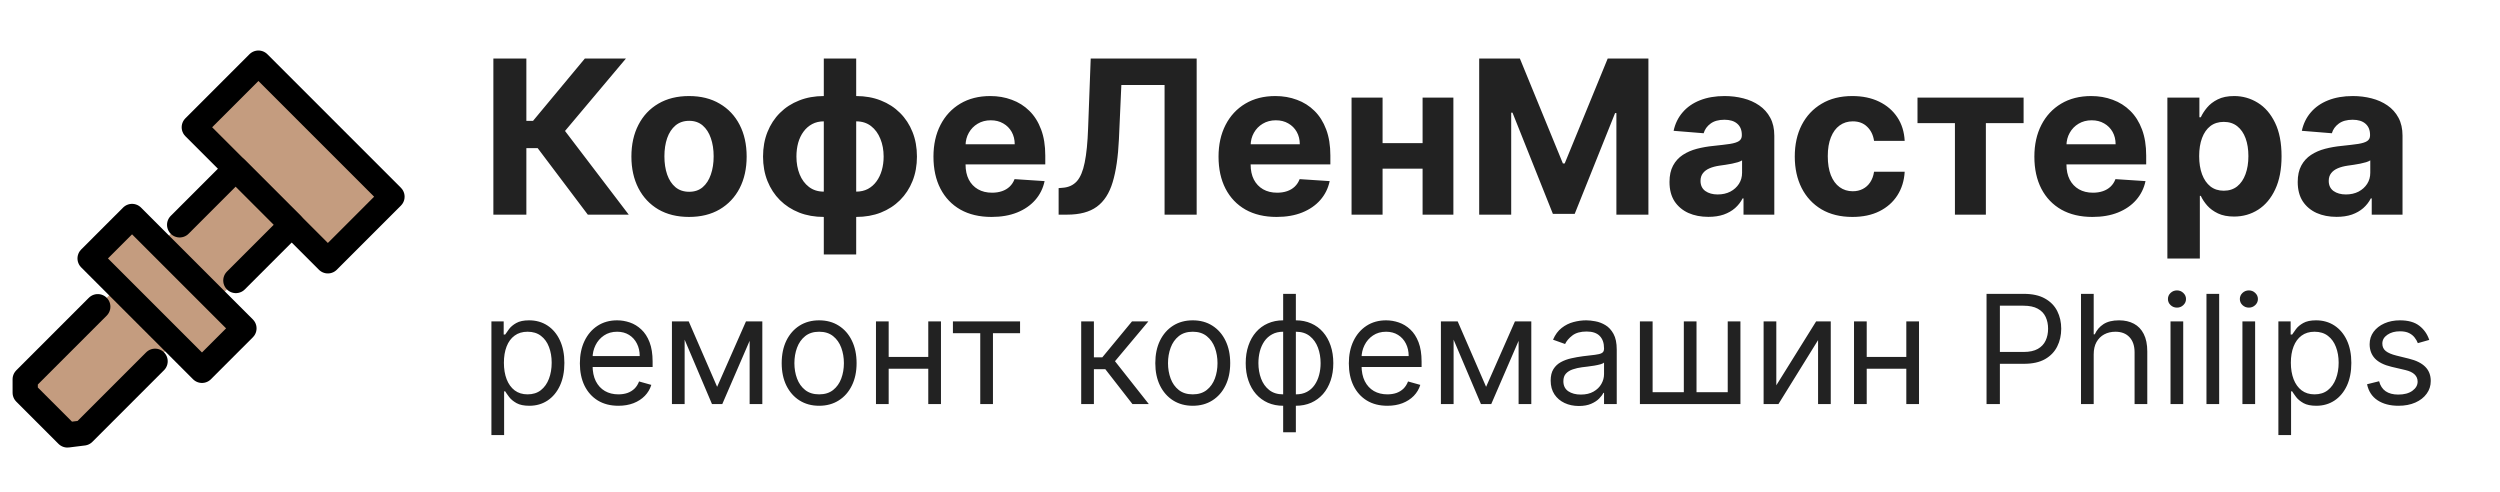
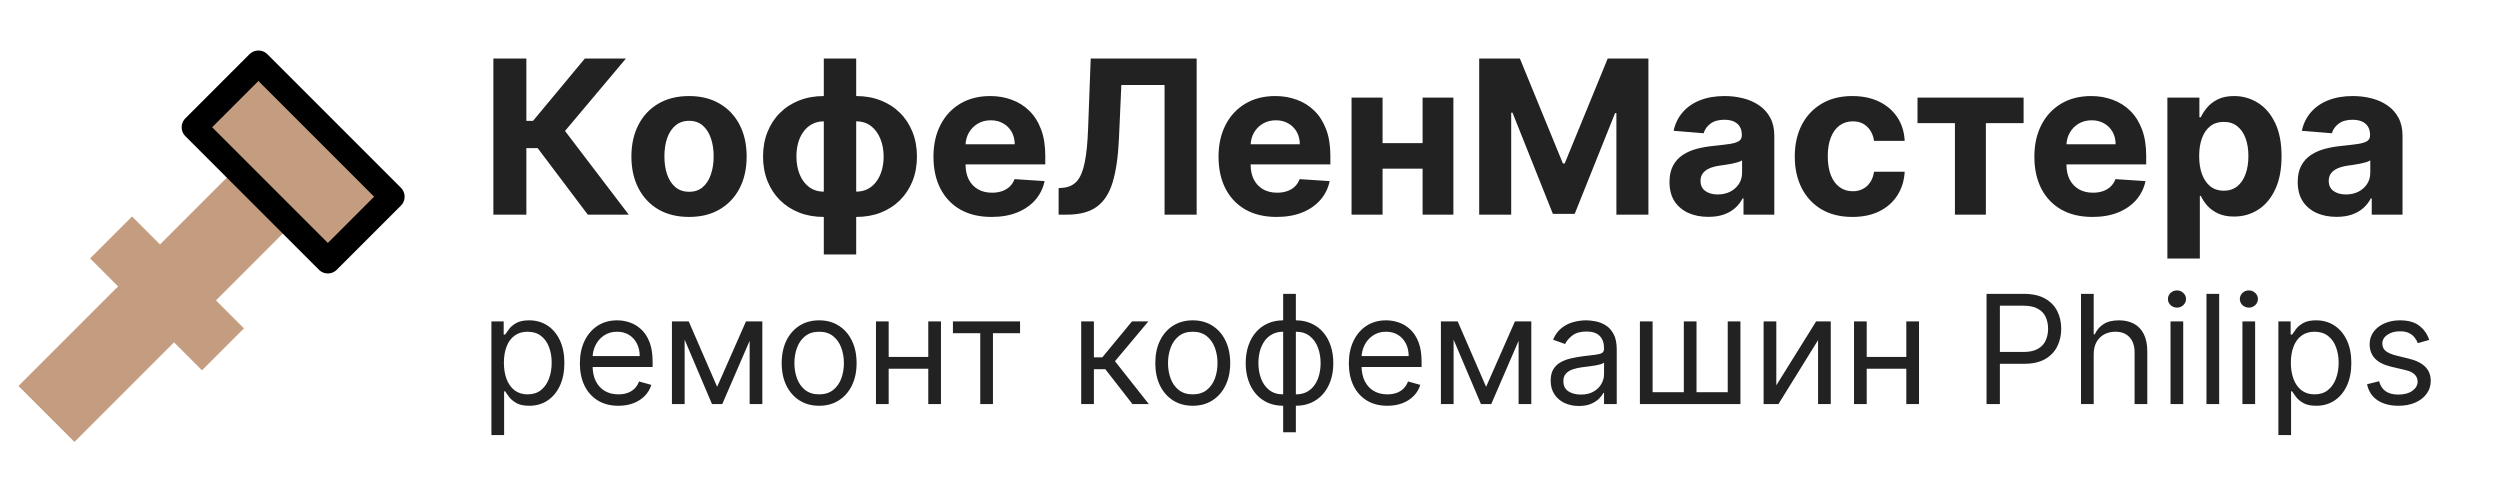
<svg xmlns="http://www.w3.org/2000/svg" width="198" height="39" viewBox="0 0 198 39" fill="none">
-   <path d="M16.758 15.278L21.21 19.687L23.102 17.794L18.672 13.363L16.758 15.278Z" fill="#C49C7F" />
  <path d="M20.468 5L31.046 15.578L25.967 20.657L15.389 10.079L20.468 5ZM13.866 18.17L18.672 13.362L23.102 17.793L5.896 35L1.465 30.57L13.866 18.17Z" fill="#C49C7F" />
-   <path d="M14.385 17.645L18.816 22.076L17.967 22.925L13.536 18.495L14.385 17.645ZM8.437 23.593L12.867 28.023L12.017 28.873L7.587 24.443L8.437 23.593ZM7.163 24.868L11.593 29.298L10.743 30.148L6.313 25.718L7.163 24.868ZM5.888 26.142L10.318 30.572L9.469 31.421L5.038 26.991L5.888 26.142Z" fill="#C49C7F" />
  <path d="M10.46 17.145L19.321 26.006L15.998 29.329L7.138 20.468L10.46 17.145Z" fill="#C49C7F" />
  <path d="M20.467 5L31.045 15.578L25.966 20.657L15.388 10.079L20.467 5Z" stroke="black" stroke-width="2" stroke-linecap="round" stroke-linejoin="round" />
-   <path d="M14.228 17.807L18.671 13.363L23.102 17.794L18.68 22.216M12.283 28.613L6.607 34.289L5.34 34.447L1.997 31.104L1.996 30.039L7.744 24.291M10.459 17.145L19.32 26.006L15.997 29.33L7.136 20.468L10.459 17.145Z" stroke="black" stroke-width="2" stroke-linecap="round" stroke-linejoin="round" />
  <path d="M46.554 17L42.582 11.73H41.688V17H39.075V4.637H41.688V9.575H42.214L46.319 4.637H49.573L44.749 10.372L49.796 17H46.554ZM54.571 17.181C53.633 17.181 52.823 16.982 52.138 16.584C51.458 16.181 50.933 15.622 50.563 14.906C50.193 14.185 50.007 13.35 50.007 12.4C50.007 11.442 50.193 10.605 50.563 9.889C50.933 9.168 51.458 8.609 52.138 8.211C52.823 7.808 53.633 7.607 54.571 7.607C55.509 7.607 56.318 7.808 56.998 8.211C57.682 8.609 58.209 9.168 58.58 9.889C58.95 10.605 59.135 11.442 59.135 12.4C59.135 13.35 58.95 14.185 58.58 14.906C58.209 15.622 57.682 16.181 56.998 16.584C56.318 16.982 55.509 17.181 54.571 17.181ZM54.583 15.189C55.01 15.189 55.366 15.069 55.652 14.827C55.938 14.582 56.153 14.248 56.298 13.825C56.447 13.402 56.521 12.921 56.521 12.382C56.521 11.843 56.447 11.362 56.298 10.939C56.153 10.517 55.938 10.183 55.652 9.937C55.366 9.692 55.01 9.569 54.583 9.569C54.153 9.569 53.791 9.692 53.497 9.937C53.207 10.183 52.988 10.517 52.839 10.939C52.694 11.362 52.621 11.843 52.621 12.382C52.621 12.921 52.694 13.402 52.839 13.825C52.988 14.248 53.207 14.582 53.497 14.827C53.791 15.069 54.153 15.189 54.583 15.189ZM65.245 20.152V4.637H67.81V20.152H65.245ZM65.245 17.181C64.532 17.181 63.882 17.067 63.295 16.837C62.707 16.604 62.2 16.276 61.773 15.853C61.347 15.427 61.017 14.922 60.783 14.338C60.55 13.751 60.433 13.105 60.433 12.4C60.433 11.688 60.55 11.04 60.783 10.456C61.017 9.869 61.347 9.364 61.773 8.941C62.2 8.514 62.707 8.186 63.295 7.957C63.882 7.724 64.532 7.607 65.245 7.607H65.722V17.181H65.245ZM65.245 15.177H65.528V9.611H65.245C64.898 9.611 64.591 9.684 64.321 9.828C64.051 9.973 63.824 10.173 63.639 10.426C63.454 10.676 63.313 10.97 63.216 11.308C63.124 11.646 63.077 12.01 63.077 12.4C63.077 12.915 63.162 13.384 63.331 13.807C63.5 14.225 63.747 14.559 64.073 14.809C64.399 15.055 64.79 15.177 65.245 15.177ZM67.81 17.181H67.333V7.607H67.81C68.523 7.607 69.173 7.724 69.76 7.957C70.348 8.186 70.855 8.514 71.281 8.941C71.708 9.364 72.038 9.869 72.272 10.456C72.505 11.04 72.622 11.688 72.622 12.4C72.622 13.105 72.505 13.751 72.272 14.338C72.038 14.922 71.708 15.427 71.281 15.853C70.855 16.276 70.348 16.604 69.76 16.837C69.173 17.067 68.523 17.181 67.81 17.181ZM67.81 15.177C68.156 15.177 68.464 15.107 68.734 14.966C69.004 14.821 69.231 14.622 69.416 14.368C69.601 14.115 69.742 13.821 69.839 13.487C69.935 13.149 69.984 12.787 69.984 12.4C69.984 11.881 69.897 11.412 69.724 10.994C69.555 10.571 69.309 10.235 68.987 9.985C68.665 9.736 68.273 9.611 67.81 9.611H67.526V15.177H67.81ZM78.53 17.181C77.576 17.181 76.755 16.988 76.067 16.602C75.383 16.212 74.856 15.66 74.486 14.948C74.115 14.232 73.93 13.384 73.93 12.406C73.93 11.453 74.115 10.615 74.486 9.895C74.856 9.174 75.377 8.613 76.049 8.211C76.725 7.808 77.518 7.607 78.428 7.607C79.04 7.607 79.609 7.705 80.136 7.903C80.667 8.096 81.13 8.388 81.525 8.778C81.923 9.168 82.233 9.659 82.454 10.251C82.676 10.839 82.786 11.527 82.786 12.316V13.022H74.957V11.428H80.366C80.366 11.058 80.285 10.73 80.124 10.444C79.963 10.159 79.74 9.935 79.454 9.774C79.172 9.609 78.844 9.527 78.47 9.527C78.08 9.527 77.734 9.617 77.432 9.798C77.134 9.975 76.9 10.215 76.731 10.517C76.562 10.815 76.476 11.147 76.472 11.513V13.028C76.472 13.487 76.556 13.883 76.725 14.217C76.898 14.551 77.142 14.809 77.456 14.99C77.77 15.171 78.142 15.262 78.573 15.262C78.858 15.262 79.12 15.222 79.357 15.141C79.595 15.06 79.798 14.94 79.967 14.779C80.136 14.618 80.265 14.421 80.353 14.187L82.732 14.344C82.611 14.916 82.364 15.415 81.99 15.841C81.619 16.264 81.14 16.594 80.553 16.831C79.969 17.065 79.295 17.181 78.53 17.181ZM83.843 17V14.899L84.193 14.869C84.644 14.833 85.008 14.662 85.286 14.356C85.563 14.046 85.771 13.553 85.907 12.877C86.048 12.197 86.139 11.283 86.179 10.136L86.384 4.637H94.776V17H92.234V6.732H88.811L88.618 11.036C88.554 12.42 88.389 13.551 88.123 14.429C87.861 15.306 87.443 15.954 86.867 16.373C86.296 16.791 85.513 17 84.519 17H83.843ZM101.109 17.181C100.155 17.181 99.334 16.988 98.645 16.602C97.961 16.212 97.434 15.66 97.064 14.948C96.694 14.232 96.508 13.384 96.508 12.406C96.508 11.453 96.694 10.615 97.064 9.895C97.434 9.174 97.955 8.613 98.627 8.211C99.303 7.808 100.096 7.607 101.006 7.607C101.618 7.607 102.187 7.705 102.714 7.903C103.246 8.096 103.708 8.388 104.103 8.778C104.501 9.168 104.811 9.659 105.033 10.251C105.254 10.839 105.365 11.527 105.365 12.316V13.022H97.535V11.428H102.944C102.944 11.058 102.863 10.73 102.702 10.444C102.541 10.159 102.318 9.935 102.032 9.774C101.751 9.609 101.422 9.527 101.048 9.527C100.658 9.527 100.312 9.617 100.01 9.798C99.712 9.975 99.478 10.215 99.309 10.517C99.14 10.815 99.054 11.147 99.05 11.513V13.028C99.05 13.487 99.134 13.883 99.303 14.217C99.477 14.551 99.72 14.809 100.034 14.99C100.348 15.171 100.72 15.262 101.151 15.262C101.437 15.262 101.698 15.222 101.936 15.141C102.173 15.06 102.376 14.94 102.545 14.779C102.714 14.618 102.843 14.421 102.932 14.187L105.31 14.344C105.19 14.916 104.942 15.415 104.568 15.841C104.197 16.264 103.719 16.594 103.131 16.831C102.547 17.065 101.873 17.181 101.109 17.181ZM113.496 11.338V13.36H108.655V11.338H113.496ZM109.5 7.728V17H107.043V7.728H109.5ZM115.108 7.728V17H112.669V7.728H115.108ZM117.152 4.637H120.375L123.78 12.944H123.925L127.33 4.637H130.554V17H128.018V8.953H127.916L124.716 16.94H122.989L119.79 8.923H119.687V17H117.152V4.637ZM135.303 17.175C134.712 17.175 134.184 17.073 133.722 16.868C133.259 16.658 132.893 16.35 132.623 15.944C132.357 15.533 132.224 15.022 132.224 14.411C132.224 13.895 132.319 13.463 132.508 13.113C132.697 12.762 132.955 12.481 133.281 12.267C133.607 12.054 133.977 11.893 134.392 11.784C134.81 11.676 135.249 11.599 135.708 11.555C136.247 11.499 136.682 11.446 137.012 11.398C137.342 11.346 137.581 11.269 137.73 11.169C137.879 11.068 137.953 10.919 137.953 10.722V10.686C137.953 10.303 137.833 10.008 137.591 9.798C137.354 9.589 137.016 9.484 136.577 9.484C136.114 9.484 135.746 9.587 135.472 9.792C135.199 9.993 135.018 10.247 134.929 10.553L132.55 10.36C132.671 9.796 132.909 9.309 133.263 8.899C133.617 8.484 134.074 8.166 134.633 7.945C135.197 7.72 135.849 7.607 136.589 7.607C137.104 7.607 137.597 7.667 138.068 7.788C138.543 7.909 138.964 8.096 139.33 8.349C139.7 8.603 139.992 8.929 140.205 9.327C140.419 9.722 140.525 10.195 140.525 10.746V17H138.086V15.714H138.014C137.865 16.004 137.666 16.26 137.416 16.481C137.167 16.699 136.867 16.87 136.517 16.994C136.167 17.115 135.762 17.175 135.303 17.175ZM136.04 15.401C136.418 15.401 136.752 15.326 137.042 15.177C137.332 15.024 137.559 14.819 137.724 14.562C137.889 14.304 137.972 14.012 137.972 13.686V12.702C137.891 12.754 137.78 12.803 137.64 12.847C137.503 12.887 137.348 12.925 137.175 12.962C137.002 12.994 136.829 13.024 136.656 13.052C136.482 13.076 136.326 13.098 136.185 13.119C135.883 13.163 135.619 13.233 135.394 13.33C135.168 13.427 134.993 13.557 134.869 13.722C134.744 13.883 134.681 14.085 134.681 14.326C134.681 14.676 134.808 14.944 135.062 15.129C135.319 15.31 135.645 15.401 136.04 15.401ZM146.71 17.181C145.76 17.181 144.943 16.98 144.259 16.578C143.579 16.171 143.056 15.608 142.689 14.887C142.327 14.167 142.146 13.338 142.146 12.4C142.146 11.45 142.329 10.617 142.695 9.901C143.066 9.181 143.591 8.619 144.271 8.217C144.951 7.81 145.76 7.607 146.698 7.607C147.507 7.607 148.215 7.754 148.823 8.048C149.431 8.341 149.912 8.754 150.266 9.285C150.62 9.816 150.815 10.44 150.851 11.157H148.425C148.356 10.694 148.175 10.322 147.881 10.04C147.591 9.754 147.211 9.611 146.74 9.611C146.342 9.611 145.994 9.72 145.696 9.937C145.402 10.15 145.173 10.462 145.008 10.873C144.843 11.283 144.76 11.78 144.76 12.364C144.76 12.956 144.841 13.459 145.002 13.873C145.167 14.288 145.398 14.604 145.696 14.821C145.994 15.038 146.342 15.147 146.74 15.147C147.034 15.147 147.298 15.087 147.531 14.966C147.769 14.845 147.964 14.67 148.117 14.441C148.274 14.207 148.376 13.928 148.425 13.602H150.851C150.811 14.31 150.618 14.934 150.272 15.473C149.93 16.008 149.457 16.427 148.853 16.729C148.249 17.031 147.535 17.181 146.71 17.181ZM151.866 9.75V7.728H160.269V9.75H157.281V17H154.83V9.75H151.866ZM165.722 17.181C164.768 17.181 163.947 16.988 163.259 16.602C162.575 16.212 162.047 15.66 161.677 14.948C161.307 14.232 161.122 13.384 161.122 12.406C161.122 11.453 161.307 10.615 161.677 9.895C162.047 9.174 162.569 8.613 163.241 8.211C163.917 7.808 164.71 7.607 165.619 7.607C166.231 7.607 166.8 7.705 167.328 7.903C167.859 8.096 168.322 8.388 168.716 8.778C169.115 9.168 169.425 9.659 169.646 10.251C169.867 10.839 169.978 11.527 169.978 12.316V13.022H162.148V11.428H167.557C167.557 11.058 167.477 10.73 167.316 10.444C167.155 10.159 166.931 9.935 166.646 9.774C166.364 9.609 166.036 9.527 165.661 9.527C165.271 9.527 164.925 9.617 164.623 9.798C164.325 9.975 164.092 10.215 163.923 10.517C163.754 10.815 163.667 11.147 163.663 11.513V13.028C163.663 13.487 163.748 13.883 163.917 14.217C164.09 14.551 164.333 14.809 164.647 14.99C164.961 15.171 165.333 15.262 165.764 15.262C166.05 15.262 166.311 15.222 166.549 15.141C166.786 15.06 166.99 14.94 167.159 14.779C167.328 14.618 167.456 14.421 167.545 14.187L169.924 14.344C169.803 14.916 169.555 15.415 169.181 15.841C168.811 16.264 168.332 16.594 167.744 16.831C167.161 17.065 166.487 17.181 165.722 17.181ZM171.656 20.478V7.728H174.192V9.285H174.306C174.419 9.036 174.582 8.782 174.795 8.525C175.013 8.263 175.294 8.046 175.641 7.873C175.991 7.695 176.425 7.607 176.945 7.607C177.621 7.607 178.244 7.784 178.816 8.138C179.387 8.488 179.844 9.018 180.186 9.726C180.528 10.43 180.699 11.314 180.699 12.376C180.699 13.41 180.532 14.284 180.198 14.996C179.868 15.704 179.418 16.242 178.846 16.608C178.279 16.97 177.643 17.151 176.938 17.151C176.439 17.151 176.015 17.069 175.665 16.904C175.319 16.739 175.035 16.532 174.813 16.282C174.592 16.029 174.423 15.773 174.306 15.515H174.228V20.478H171.656ZM174.174 12.364C174.174 12.915 174.25 13.396 174.403 13.807C174.556 14.217 174.777 14.537 175.067 14.767C175.357 14.992 175.709 15.105 176.123 15.105C176.542 15.105 176.896 14.99 177.186 14.761C177.476 14.527 177.695 14.205 177.844 13.795C177.997 13.38 178.073 12.903 178.073 12.364C178.073 11.829 177.999 11.358 177.85 10.951C177.701 10.545 177.482 10.227 177.192 9.998C176.902 9.768 176.546 9.653 176.123 9.653C175.705 9.653 175.351 9.764 175.061 9.985C174.775 10.207 174.556 10.521 174.403 10.927C174.25 11.334 174.174 11.813 174.174 12.364ZM185.058 17.175C184.467 17.175 183.939 17.073 183.476 16.868C183.014 16.658 182.647 16.35 182.378 15.944C182.112 15.533 181.979 15.022 181.979 14.411C181.979 13.895 182.074 13.463 182.263 13.113C182.452 12.762 182.71 12.481 183.036 12.267C183.362 12.054 183.732 11.893 184.147 11.784C184.565 11.676 185.004 11.599 185.463 11.555C186.002 11.499 186.437 11.446 186.767 11.398C187.097 11.346 187.336 11.269 187.485 11.169C187.634 11.068 187.708 10.919 187.708 10.722V10.686C187.708 10.303 187.588 10.008 187.346 9.798C187.109 9.589 186.771 9.484 186.332 9.484C185.869 9.484 185.501 9.587 185.227 9.792C184.954 9.993 184.772 10.247 184.684 10.553L182.305 10.36C182.426 9.796 182.664 9.309 183.018 8.899C183.372 8.484 183.829 8.166 184.388 7.945C184.951 7.72 185.603 7.607 186.344 7.607C186.859 7.607 187.352 7.667 187.823 7.788C188.298 7.909 188.719 8.096 189.085 8.349C189.455 8.603 189.747 8.929 189.96 9.327C190.173 9.722 190.28 10.195 190.28 10.746V17H187.841V15.714H187.769C187.62 16.004 187.421 16.26 187.171 16.481C186.922 16.699 186.622 16.87 186.272 16.994C185.921 17.115 185.517 17.175 185.058 17.175ZM185.795 15.401C186.173 15.401 186.507 15.326 186.797 15.177C187.087 15.024 187.314 14.819 187.479 14.562C187.644 14.304 187.726 14.012 187.726 13.686V12.702C187.646 12.754 187.535 12.803 187.394 12.847C187.258 12.887 187.103 12.925 186.93 12.962C186.757 12.994 186.583 13.024 186.41 13.052C186.237 13.076 186.08 13.098 185.94 13.119C185.638 13.163 185.374 13.233 185.149 13.33C184.923 13.427 184.748 13.557 184.623 13.722C184.499 13.883 184.436 14.085 184.436 14.326C184.436 14.676 184.563 14.944 184.817 15.129C185.074 15.31 185.4 15.401 185.795 15.401ZM38.92 34.455V25.455H39.892V26.495H40.011C40.085 26.381 40.187 26.236 40.318 26.06C40.452 25.881 40.642 25.722 40.889 25.583C41.139 25.441 41.477 25.37 41.903 25.37C42.454 25.37 42.94 25.508 43.361 25.783C43.781 26.059 44.109 26.449 44.345 26.955C44.581 27.461 44.699 28.057 44.699 28.745C44.699 29.438 44.581 30.039 44.345 30.547C44.109 31.053 43.783 31.445 43.365 31.723C42.947 31.999 42.466 32.137 41.92 32.137C41.5 32.137 41.163 32.067 40.91 31.928C40.658 31.786 40.463 31.625 40.327 31.446C40.19 31.265 40.085 31.114 40.011 30.995H39.926V34.455H38.92ZM39.909 28.728C39.909 29.222 39.981 29.658 40.126 30.036C40.271 30.411 40.483 30.705 40.761 30.918C41.04 31.128 41.381 31.233 41.784 31.233C42.204 31.233 42.555 31.123 42.837 30.901C43.121 30.677 43.334 30.375 43.476 29.998C43.621 29.617 43.693 29.194 43.693 28.728C43.693 28.267 43.622 27.853 43.48 27.483C43.341 27.111 43.129 26.817 42.845 26.601C42.564 26.383 42.21 26.273 41.784 26.273C41.375 26.273 41.031 26.377 40.753 26.584C40.474 26.789 40.264 27.076 40.122 27.445C39.98 27.811 39.909 28.239 39.909 28.728ZM48.977 32.137C48.346 32.137 47.803 31.998 47.345 31.719C46.891 31.438 46.54 31.046 46.292 30.543C46.048 30.037 45.926 29.449 45.926 28.779C45.926 28.108 46.048 27.517 46.292 27.006C46.54 26.492 46.883 26.091 47.324 25.804C47.767 25.515 48.284 25.37 48.875 25.37C49.216 25.37 49.553 25.427 49.885 25.54C50.217 25.654 50.52 25.838 50.792 26.094C51.065 26.347 51.283 26.682 51.444 27.1C51.606 27.517 51.687 28.032 51.687 28.642V29.069H46.642V28.199H50.665C50.665 27.83 50.591 27.5 50.443 27.211C50.298 26.921 50.091 26.692 49.821 26.524C49.554 26.357 49.239 26.273 48.875 26.273C48.474 26.273 48.128 26.373 47.835 26.571C47.545 26.767 47.322 27.023 47.166 27.338C47.01 27.654 46.932 27.992 46.932 28.353V28.932C46.932 29.427 47.017 29.846 47.187 30.189C47.361 30.53 47.601 30.79 47.908 30.969C48.214 31.145 48.571 31.233 48.977 31.233C49.241 31.233 49.48 31.196 49.693 31.123C49.909 31.046 50.095 30.932 50.251 30.782C50.408 30.628 50.528 30.438 50.614 30.211L51.585 30.483C51.483 30.813 51.311 31.103 51.069 31.353C50.828 31.6 50.53 31.793 50.175 31.932C49.819 32.069 49.42 32.137 48.977 32.137ZM56.797 30.637L59.081 25.455H60.035L57.206 32H56.388L53.609 25.455H54.547L56.797 30.637ZM54.223 25.455V32H53.217V25.455H54.223ZM59.371 32V25.455H60.376V32H59.371ZM64.876 32.137C64.285 32.137 63.767 31.996 63.321 31.715C62.878 31.434 62.531 31.04 62.281 30.535C62.034 30.029 61.91 29.438 61.91 28.762C61.91 28.08 62.034 27.485 62.281 26.976C62.531 26.468 62.878 26.073 63.321 25.792C63.767 25.51 64.285 25.37 64.876 25.37C65.467 25.37 65.984 25.51 66.427 25.792C66.874 26.073 67.22 26.468 67.467 26.976C67.717 27.485 67.842 28.08 67.842 28.762C67.842 29.438 67.717 30.029 67.467 30.535C67.22 31.04 66.874 31.434 66.427 31.715C65.984 31.996 65.467 32.137 64.876 32.137ZM64.876 31.233C65.325 31.233 65.695 31.118 65.984 30.888C66.274 30.658 66.489 30.355 66.628 29.98C66.767 29.605 66.837 29.199 66.837 28.762C66.837 28.324 66.767 27.917 66.628 27.539C66.489 27.161 66.274 26.855 65.984 26.623C65.695 26.39 65.325 26.273 64.876 26.273C64.427 26.273 64.058 26.39 63.768 26.623C63.479 26.855 63.264 27.161 63.125 27.539C62.986 27.917 62.916 28.324 62.916 28.762C62.916 29.199 62.986 29.605 63.125 29.98C63.264 30.355 63.479 30.658 63.768 30.888C64.058 31.118 64.427 31.233 64.876 31.233ZM73.758 28.267V29.205H70.144V28.267H73.758ZM70.383 25.455V32H69.377V25.455H70.383ZM74.525 25.455V32H73.519V25.455H74.525ZM75.471 26.392V25.455H80.789V26.392H78.642V32H77.636V26.392H75.471ZM85.631 32V25.455H86.637V28.302H87.302L89.654 25.455H90.95L88.307 28.608L90.984 32H89.688L87.54 29.239H86.637V32H85.631ZM94.466 32.137C93.875 32.137 93.357 31.996 92.911 31.715C92.468 31.434 92.121 31.04 91.871 30.535C91.624 30.029 91.5 29.438 91.5 28.762C91.5 28.08 91.624 27.485 91.871 26.976C92.121 26.468 92.468 26.073 92.911 25.792C93.357 25.51 93.875 25.37 94.466 25.37C95.057 25.37 95.574 25.51 96.017 25.792C96.463 26.073 96.81 26.468 97.057 26.976C97.307 27.485 97.432 28.08 97.432 28.762C97.432 29.438 97.307 30.029 97.057 30.535C96.81 31.04 96.463 31.434 96.017 31.715C95.574 31.996 95.057 32.137 94.466 32.137ZM94.466 31.233C94.915 31.233 95.284 31.118 95.574 30.888C95.864 30.658 96.078 30.355 96.218 29.98C96.357 29.605 96.426 29.199 96.426 28.762C96.426 28.324 96.357 27.917 96.218 27.539C96.078 27.161 95.864 26.855 95.574 26.623C95.284 26.39 94.915 26.273 94.466 26.273C94.017 26.273 93.648 26.39 93.358 26.623C93.068 26.855 92.854 27.161 92.715 27.539C92.576 27.917 92.506 28.324 92.506 28.762C92.506 29.199 92.576 29.605 92.715 29.98C92.854 30.355 93.068 30.658 93.358 30.888C93.648 31.118 94.017 31.233 94.466 31.233ZM101.626 34.233V23.273H102.632V34.233H101.626ZM101.626 32.137C101.183 32.137 100.78 32.057 100.416 31.898C100.053 31.736 99.74 31.508 99.479 31.212C99.217 30.914 99.016 30.557 98.874 30.142C98.731 29.728 98.66 29.267 98.66 28.762C98.66 28.25 98.731 27.787 98.874 27.373C99.016 26.955 99.217 26.597 99.479 26.299C99.74 26 100.053 25.772 100.416 25.613C100.78 25.451 101.183 25.37 101.626 25.37H101.933V32.137H101.626ZM101.626 31.233H101.797V26.273H101.626C101.291 26.273 101 26.341 100.753 26.478C100.506 26.611 100.301 26.794 100.139 27.027C99.98 27.258 99.861 27.522 99.781 27.82C99.704 28.118 99.666 28.432 99.666 28.762C99.666 29.199 99.736 29.605 99.875 29.98C100.014 30.355 100.229 30.658 100.518 30.888C100.808 31.118 101.178 31.233 101.626 31.233ZM102.632 32.137H102.325V25.37H102.632C103.075 25.37 103.479 25.451 103.842 25.613C104.206 25.772 104.518 26 104.78 26.299C105.041 26.597 105.243 26.955 105.385 27.373C105.527 27.787 105.598 28.25 105.598 28.762C105.598 29.267 105.527 29.728 105.385 30.142C105.243 30.557 105.041 30.914 104.78 31.212C104.518 31.508 104.206 31.736 103.842 31.898C103.479 32.057 103.075 32.137 102.632 32.137ZM102.632 31.233C102.97 31.233 103.261 31.168 103.506 31.037C103.753 30.904 103.956 30.722 104.115 30.492C104.277 30.259 104.396 29.995 104.473 29.699C104.553 29.401 104.592 29.088 104.592 28.762C104.592 28.324 104.523 27.917 104.384 27.539C104.244 27.161 104.03 26.855 103.74 26.623C103.45 26.39 103.081 26.273 102.632 26.273H102.462V31.233H102.632ZM109.88 32.137C109.249 32.137 108.705 31.998 108.248 31.719C107.793 31.438 107.442 31.046 107.195 30.543C106.951 30.037 106.828 29.449 106.828 28.779C106.828 28.108 106.951 27.517 107.195 27.006C107.442 26.492 107.786 26.091 108.226 25.804C108.669 25.515 109.186 25.37 109.777 25.37C110.118 25.37 110.455 25.427 110.787 25.54C111.12 25.654 111.422 25.838 111.695 26.094C111.968 26.347 112.185 26.682 112.347 27.1C112.509 27.517 112.59 28.032 112.59 28.642V29.069H107.544V28.199H111.567C111.567 27.83 111.493 27.5 111.346 27.211C111.201 26.921 110.993 26.692 110.723 26.524C110.456 26.357 110.141 26.273 109.777 26.273C109.377 26.273 109.03 26.373 108.738 26.571C108.448 26.767 108.225 27.023 108.069 27.338C107.912 27.654 107.834 27.992 107.834 28.353V28.932C107.834 29.427 107.919 29.846 108.09 30.189C108.263 30.53 108.503 30.79 108.81 30.969C109.117 31.145 109.473 31.233 109.88 31.233C110.144 31.233 110.382 31.196 110.596 31.123C110.811 31.046 110.998 30.932 111.154 30.782C111.31 30.628 111.431 30.438 111.516 30.211L112.488 30.483C112.385 30.813 112.213 31.103 111.972 31.353C111.73 31.6 111.432 31.793 111.077 31.932C110.722 32.069 110.323 32.137 109.88 32.137ZM117.699 30.637L119.983 25.455H120.938L118.108 32H117.29L114.512 25.455H115.449L117.699 30.637ZM115.125 25.455V32H114.12V25.455H115.125ZM120.273 32V25.455H121.279V32H120.273ZM125.046 32.154C124.631 32.154 124.255 32.076 123.917 31.919C123.578 31.76 123.31 31.532 123.111 31.233C122.912 30.932 122.813 30.569 122.813 30.142C122.813 29.767 122.887 29.463 123.034 29.23C123.182 28.995 123.38 28.81 123.627 28.677C123.874 28.543 124.147 28.444 124.445 28.378C124.746 28.31 125.049 28.256 125.353 28.216C125.75 28.165 126.073 28.127 126.32 28.101C126.57 28.073 126.752 28.026 126.865 27.961C126.982 27.895 127.04 27.782 127.04 27.62V27.586C127.04 27.165 126.925 26.838 126.695 26.605C126.468 26.373 126.123 26.256 125.659 26.256C125.179 26.256 124.803 26.361 124.53 26.571C124.257 26.782 124.066 27.006 123.955 27.245L123 26.904C123.171 26.506 123.398 26.196 123.682 25.975C123.969 25.75 124.282 25.594 124.62 25.506C124.961 25.415 125.296 25.37 125.625 25.37C125.836 25.37 126.077 25.395 126.35 25.446C126.625 25.495 126.891 25.596 127.147 25.749C127.405 25.902 127.62 26.134 127.79 26.444C127.961 26.753 128.046 27.168 128.046 27.688V32H127.04V31.114H126.989C126.921 31.256 126.807 31.408 126.648 31.57C126.489 31.732 126.277 31.87 126.013 31.983C125.749 32.097 125.426 32.154 125.046 32.154ZM125.199 31.25C125.597 31.25 125.932 31.172 126.205 31.016C126.48 30.86 126.688 30.658 126.827 30.411C126.969 30.164 127.04 29.904 127.04 29.631V28.711C126.998 28.762 126.904 28.809 126.759 28.851C126.617 28.891 126.452 28.927 126.265 28.958C126.08 28.986 125.9 29.012 125.723 29.035C125.55 29.054 125.409 29.071 125.301 29.086C125.04 29.12 124.796 29.175 124.569 29.252C124.344 29.326 124.162 29.438 124.023 29.588C123.887 29.736 123.819 29.938 123.819 30.194C123.819 30.543 123.948 30.807 124.206 30.986C124.468 31.162 124.799 31.25 125.199 31.25ZM129.881 25.455H130.887V31.063H133.359V25.455H134.364V31.063H136.836V25.455H137.842V32H129.881V25.455ZM140.684 30.517L143.837 25.455H144.996V32H143.991V26.938L140.854 32H139.678V25.455H140.684V30.517ZM151.219 28.267V29.205H147.605V28.267H151.219ZM147.844 25.455V32H146.838V25.455H147.844ZM151.986 25.455V32H150.98V25.455H151.986ZM157.334 32V23.273H160.283C160.968 23.273 161.527 23.397 161.962 23.644C162.4 23.888 162.723 24.219 162.934 24.637C163.144 25.054 163.249 25.52 163.249 26.035C163.249 26.549 163.144 27.016 162.934 27.436C162.726 27.857 162.405 28.192 161.971 28.442C161.536 28.689 160.979 28.813 160.3 28.813H158.186V27.875H160.266C160.735 27.875 161.111 27.794 161.395 27.633C161.679 27.471 161.885 27.252 162.013 26.976C162.144 26.698 162.209 26.384 162.209 26.035C162.209 25.685 162.144 25.373 162.013 25.097C161.885 24.821 161.678 24.605 161.391 24.449C161.104 24.29 160.723 24.211 160.249 24.211H158.391V32H157.334ZM165.821 28.063V32H164.815V23.273H165.821V26.478H165.906C166.059 26.14 166.289 25.871 166.596 25.672C166.906 25.471 167.318 25.37 167.832 25.37C168.278 25.37 168.669 25.459 169.004 25.638C169.339 25.814 169.599 26.086 169.784 26.452C169.971 26.816 170.065 27.279 170.065 27.841V32H169.059V27.91C169.059 27.39 168.924 26.988 168.654 26.703C168.387 26.417 168.017 26.273 167.542 26.273C167.213 26.273 166.917 26.343 166.656 26.482C166.397 26.621 166.193 26.824 166.042 27.091C165.895 27.358 165.821 27.682 165.821 28.063ZM171.905 32V25.455H172.911V32H171.905ZM172.416 24.364C172.22 24.364 172.051 24.297 171.909 24.164C171.77 24.03 171.7 23.87 171.7 23.682C171.7 23.495 171.77 23.334 171.909 23.201C172.051 23.067 172.22 23 172.416 23C172.612 23 172.78 23.067 172.919 23.201C173.061 23.334 173.132 23.495 173.132 23.682C173.132 23.87 173.061 24.03 172.919 24.164C172.78 24.297 172.612 24.364 172.416 24.364ZM175.758 23.273V32H174.752V23.273H175.758ZM177.6 32V25.455H178.606V32H177.6ZM178.112 24.364C177.915 24.364 177.746 24.297 177.604 24.164C177.465 24.03 177.396 23.87 177.396 23.682C177.396 23.495 177.465 23.334 177.604 23.201C177.746 23.067 177.915 23 178.112 23C178.308 23 178.475 23.067 178.614 23.201C178.756 23.334 178.827 23.495 178.827 23.682C178.827 23.87 178.756 24.03 178.614 24.164C178.475 24.297 178.308 24.364 178.112 24.364ZM180.448 34.455V25.455H181.419V26.495H181.539C181.613 26.381 181.715 26.236 181.846 26.06C181.979 25.881 182.169 25.722 182.417 25.583C182.667 25.441 183.005 25.37 183.431 25.37C183.982 25.37 184.468 25.508 184.888 25.783C185.309 26.059 185.637 26.449 185.873 26.955C186.108 27.461 186.226 28.057 186.226 28.745C186.226 29.438 186.108 30.039 185.873 30.547C185.637 31.053 185.31 31.445 184.892 31.723C184.475 31.999 183.993 32.137 183.448 32.137C183.027 32.137 182.691 32.067 182.438 31.928C182.185 31.786 181.99 31.625 181.854 31.446C181.718 31.265 181.613 31.114 181.539 30.995H181.453V34.455H180.448ZM181.436 28.728C181.436 29.222 181.509 29.658 181.654 30.036C181.799 30.411 182.01 30.705 182.289 30.918C182.567 31.128 182.908 31.233 183.311 31.233C183.732 31.233 184.083 31.123 184.364 30.901C184.648 30.677 184.861 30.375 185.003 29.998C185.148 29.617 185.221 29.194 185.221 28.728C185.221 28.267 185.15 27.853 185.007 27.483C184.868 27.111 184.657 26.817 184.373 26.601C184.091 26.383 183.738 26.273 183.311 26.273C182.902 26.273 182.559 26.377 182.28 26.584C182.002 26.789 181.792 27.076 181.65 27.445C181.507 27.811 181.436 28.239 181.436 28.728ZM192.397 26.921L191.493 27.177C191.436 27.026 191.353 26.88 191.242 26.738C191.134 26.593 190.986 26.473 190.799 26.38C190.611 26.286 190.371 26.239 190.078 26.239C189.678 26.239 189.344 26.331 189.077 26.516C188.813 26.698 188.681 26.929 188.681 27.211C188.681 27.461 188.772 27.658 188.953 27.803C189.135 27.948 189.419 28.069 189.806 28.165L190.777 28.404C191.363 28.546 191.799 28.763 192.086 29.056C192.373 29.346 192.516 29.719 192.516 30.177C192.516 30.552 192.408 30.887 192.192 31.182C191.979 31.478 191.681 31.711 191.297 31.881C190.914 32.051 190.468 32.137 189.959 32.137C189.292 32.137 188.739 31.992 188.301 31.702C187.864 31.412 187.587 30.989 187.471 30.432L188.425 30.194C188.516 30.546 188.688 30.81 188.941 30.986C189.196 31.162 189.53 31.25 189.942 31.25C190.411 31.25 190.783 31.151 191.059 30.952C191.337 30.75 191.476 30.509 191.476 30.228C191.476 30 191.397 29.81 191.238 29.657C191.078 29.5 190.834 29.384 190.505 29.307L189.414 29.052C188.814 28.91 188.374 28.689 188.093 28.391C187.814 28.09 187.675 27.713 187.675 27.262C187.675 26.892 187.779 26.566 187.986 26.282C188.196 25.998 188.482 25.774 188.843 25.613C189.206 25.451 189.618 25.37 190.078 25.37C190.726 25.37 191.235 25.512 191.604 25.796C191.976 26.08 192.24 26.455 192.397 26.921Z" fill="#222222" />
</svg>